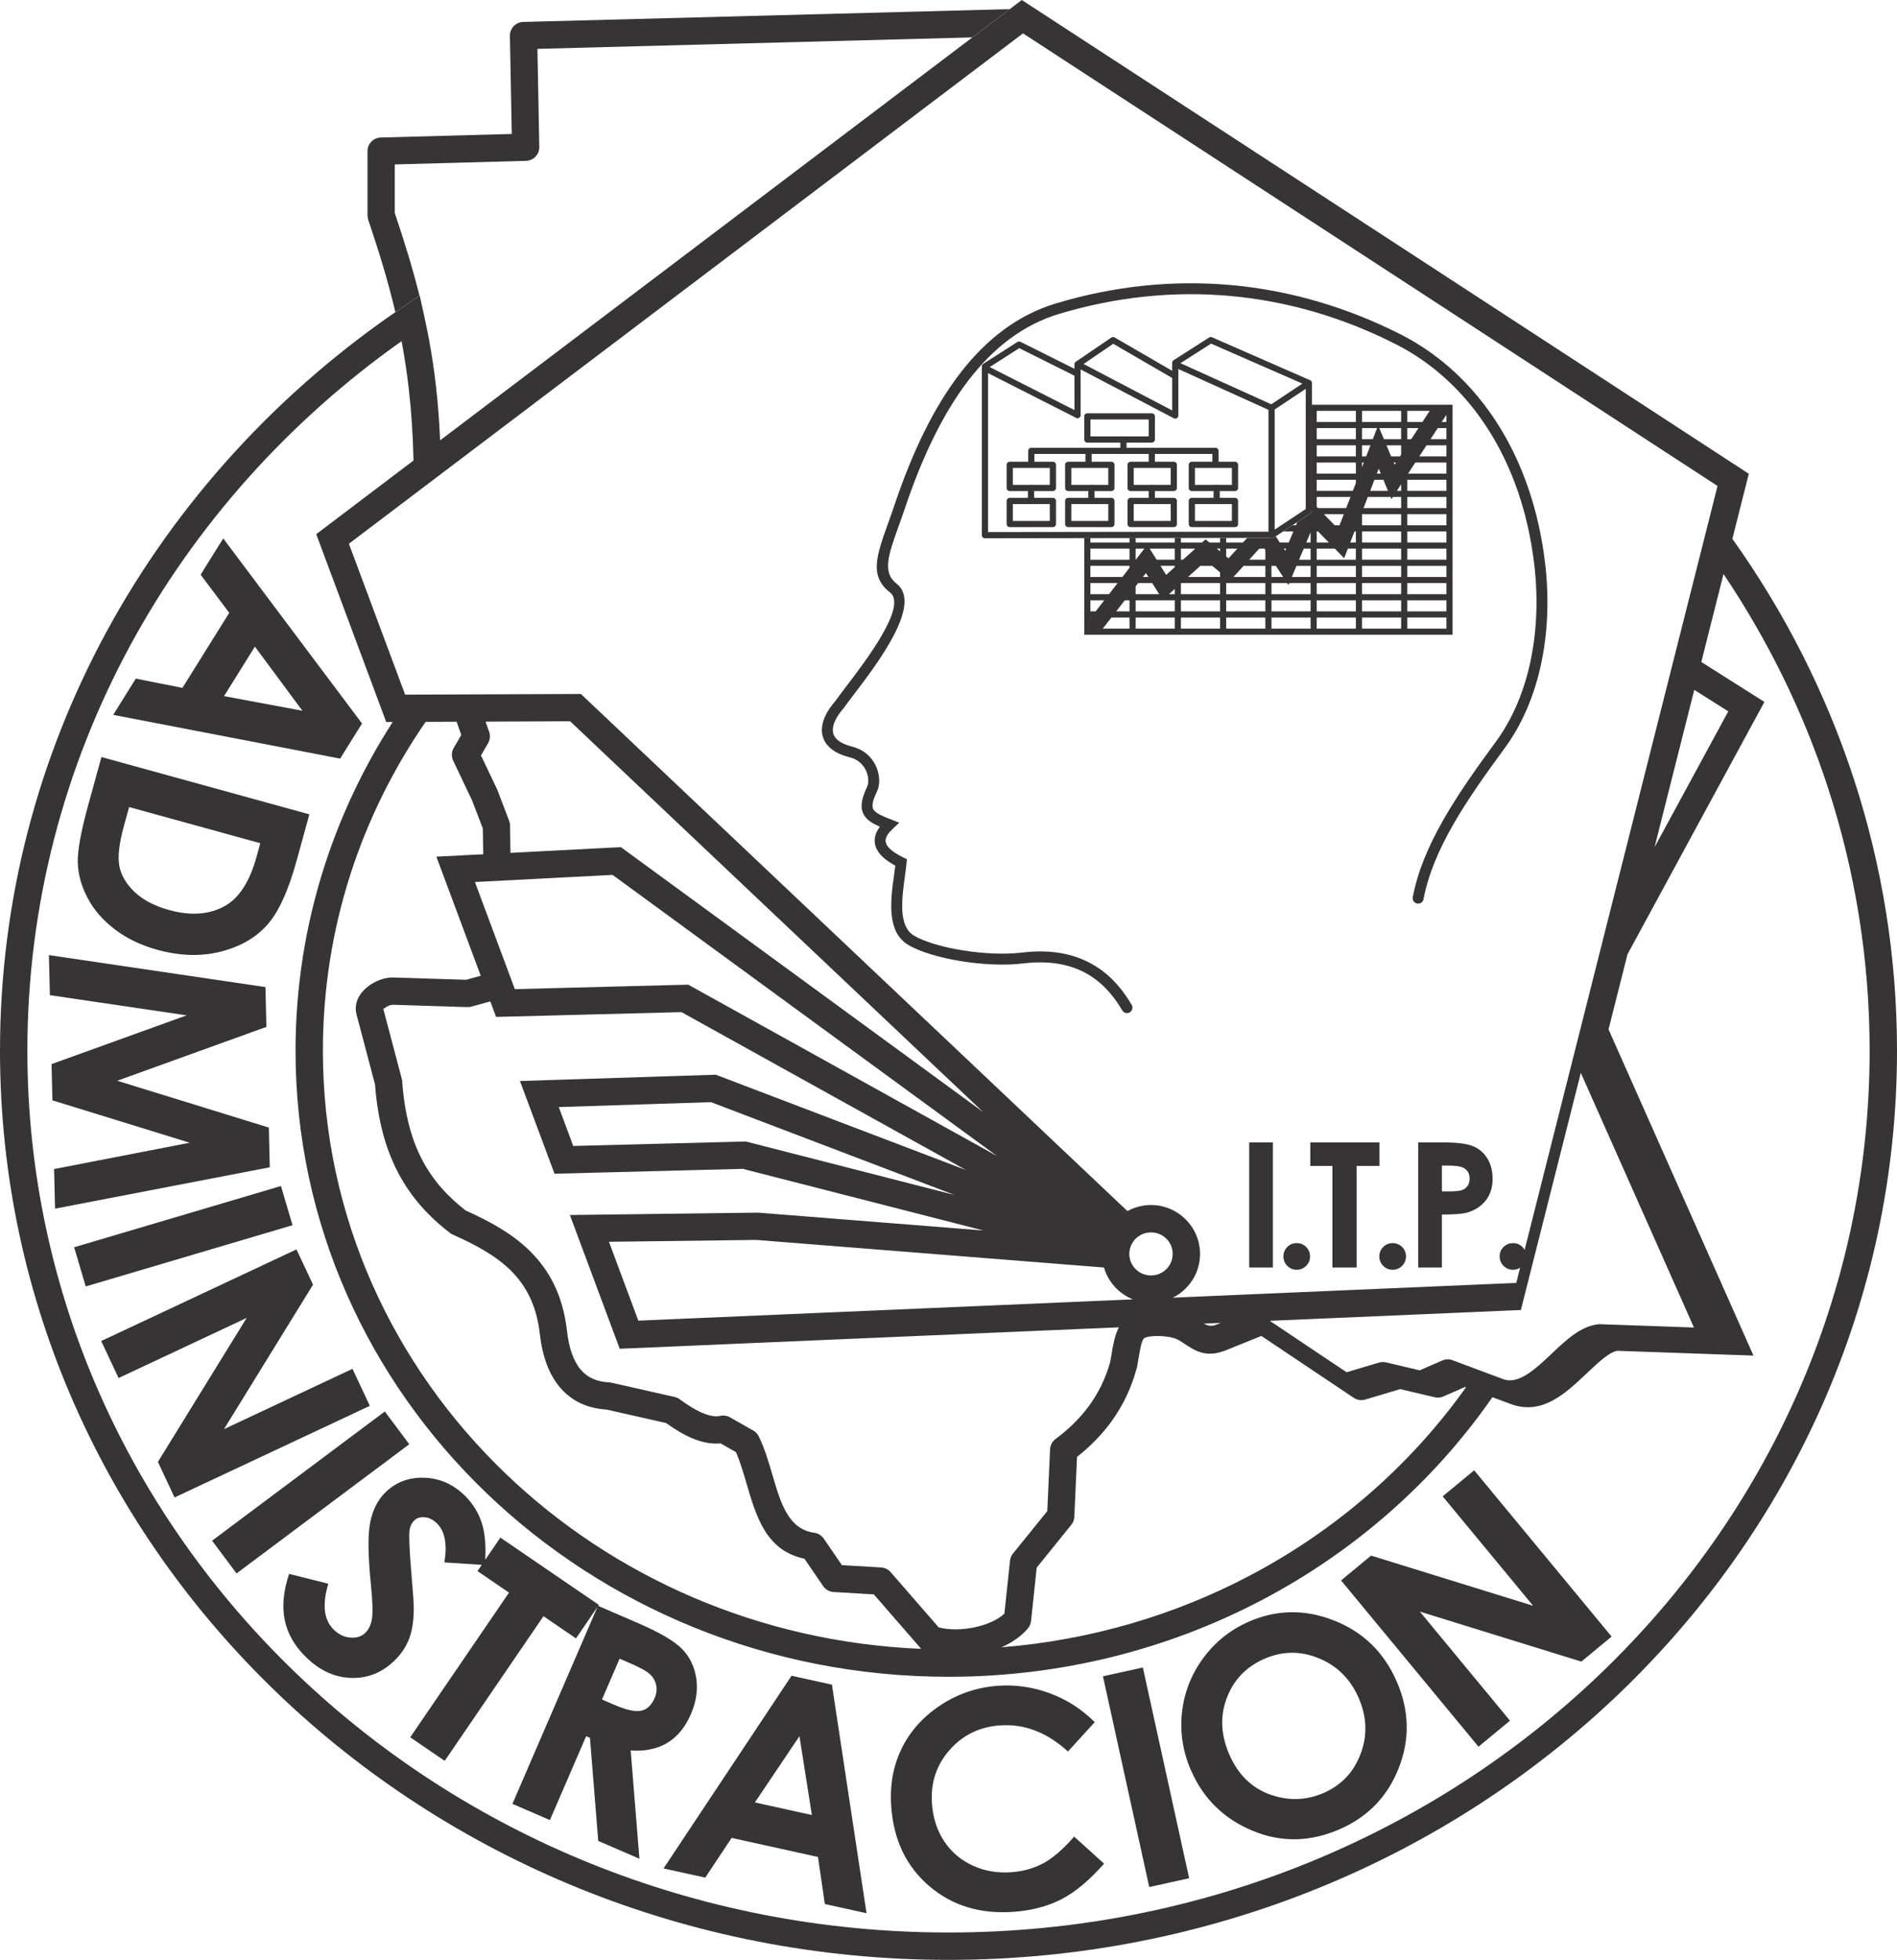
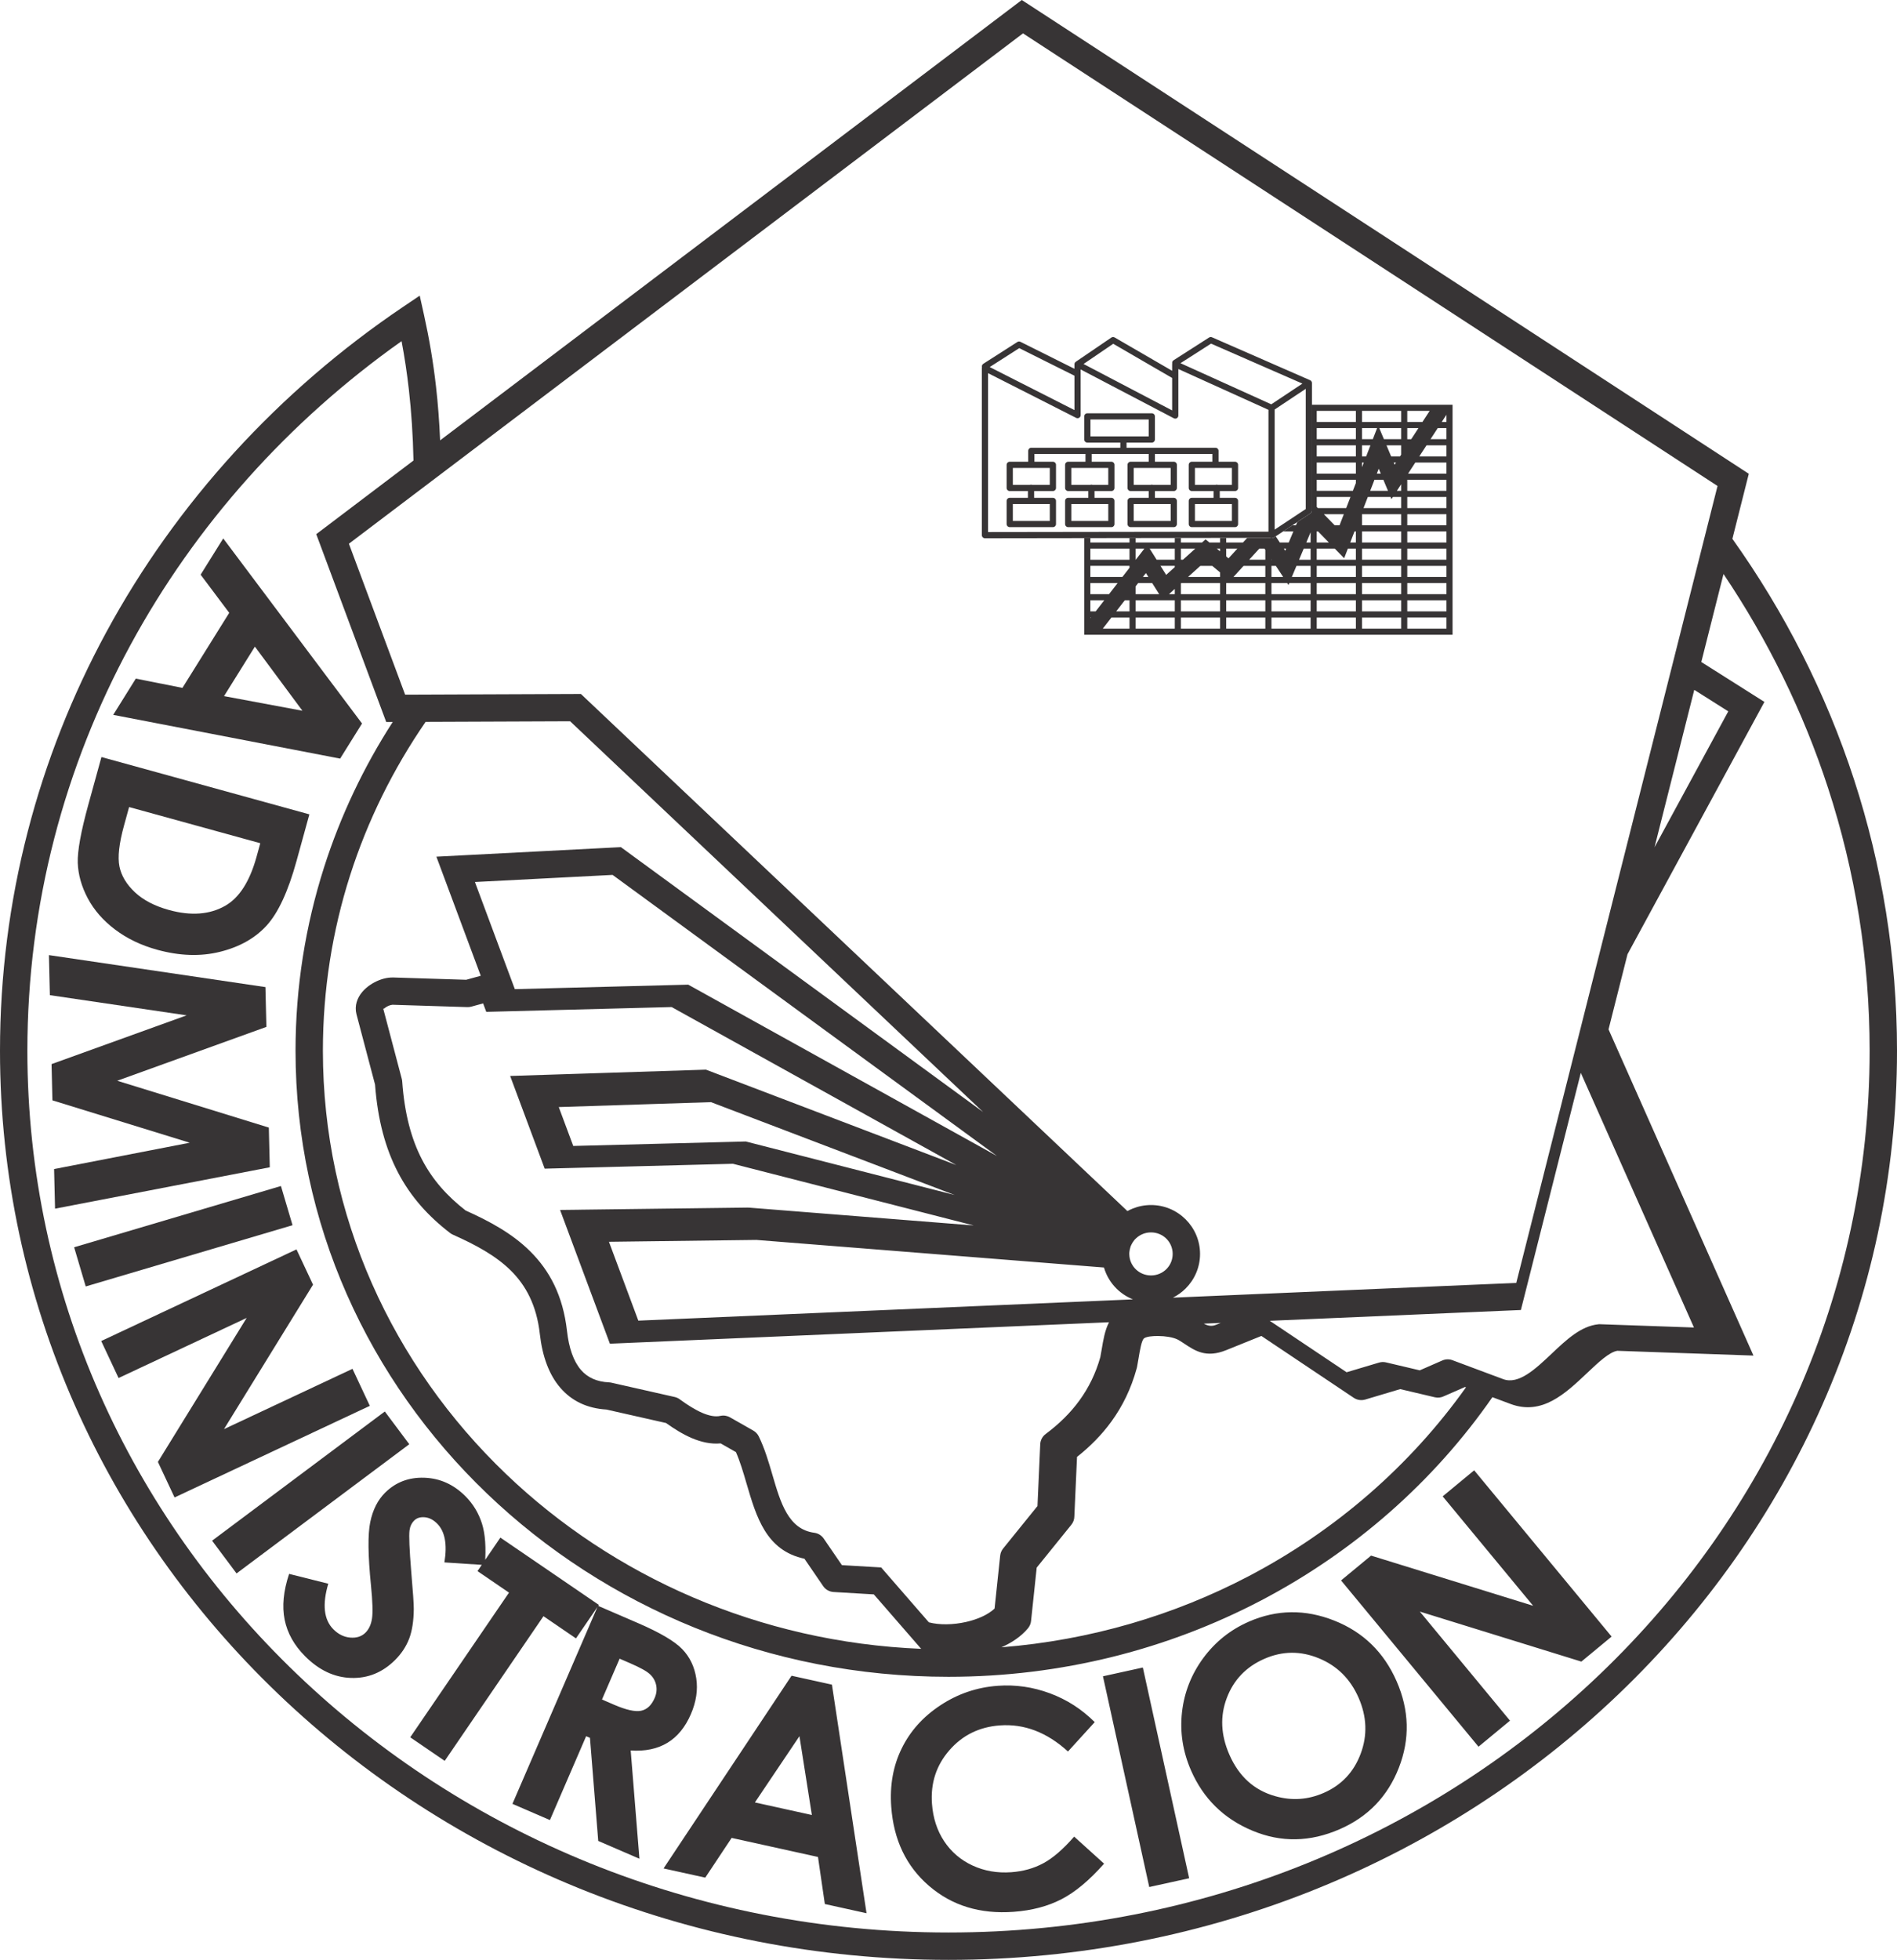
<svg xmlns="http://www.w3.org/2000/svg" xml:space="preserve" width="163.249mm" height="168.593mm" version="1.1" style="shape-rendering:geometricPrecision; text-rendering:geometricPrecision; image-rendering:optimizeQuality; fill-rule:evenodd; clip-rule:evenodd" viewBox="0 0 16018.44 16542.82">
  <defs>
    <style type="text/css">  .fil0 {fill:none} .fil1 {fill:#373435;fill-rule:nonzero}  </style>
  </defs>
  <g id="Capa_x0020_1">
    <g id="Administracion.cdr">
-       <ellipse class="fil0" cx="9719.25" cy="10584.02" rx="298.44" ry="297.2" />
-       <path class="fil1" d="M4110.6 6090.86l-10.51 0.5 30.29 85.71c12.09,34.24 7.01,70.38 -10.69,99.05l-58.3 100.28 135.76 285.1 4.87 11.87 97.72 256.6c6.07,15.96 8.35,32.42 7.34,48.39l3.19 220.25 -113.17 114.59 -116.88 -102.68 -3.13 -216.54 -90.17 -236.77 -160.16 -336.3c-15.54,-33.22 -15.25,-73.29 4.5,-107.42l63.86 -109.85 -39.48 -111.77 114.82 -101.79 140.13 100.78z" />
-       <path class="fil1" d="M8210.82 315.66l-3672.74 96.78 15.72 828.41c1,63.26 -49.26,115.4 -112.38,116.86l-1107.93 30.08 0.03 410.21c81.57,241.99 151.65,469.43 208.96,698.6l-138.5 93.39c-21.92,14.79 -43.72,29.72 -65.48,44.69 -60.37,-256.46 -137.42,-508.56 -229.28,-780.06 -3.75,-11.66 -5.87,-24.08 -5.87,-37l-0.03 -539.18c-1.46,-63.54 48.85,-116.3 112.39,-117.78l1105.78 -29.98 -15.75 -827.63c-1.47,-63.55 48.84,-116.31 112.39,-117.79l4108.1 -108.27 -315.41 238.64z" />
-       <path class="fil1" d="M9556.1 8481.93c12.94,21.93 5.68,50.26 -16.25,63.2 -21.93,12.94 -50.26,5.68 -63.2,-16.25 -57.07,-96.53 -140.94,-211.61 -272.25,-294.07 -131.22,-82.41 -311.71,-133.35 -563.86,-102.77 -156.36,18.95 -347.72,9.25 -523.83,-18.92 -183.56,-29.38 -352.17,-79.47 -449.62,-138.75 -183.61,-111.78 -146.35,-381.02 -117.63,-588.79 3.88,-28.06 7.59,-54.95 10.48,-79.11 -125.77,-67.29 -170.79,-137.7 -173.91,-203.44 -2.25,-47.43 17.14,-89.17 43.97,-124.78 -61.05,-26.62 -105.62,-53.61 -131.67,-94.88 -35.95,-56.99 -30.87,-128.74 23.79,-242.51 2.2,-4.58 4.14,-10.12 5.66,-16.3 7.86,-31.62 4.5,-73.84 -12.81,-114.53 -17.43,-40.91 -49.08,-79.51 -97.6,-102.8 -12.81,-6.15 -27.31,-11.39 -43.45,-15.43 -70.98,-17.76 -124.86,-44.36 -162.83,-77.66 -32.31,-28.32 -53.3,-61.24 -63.65,-97.6 -10.21,-35.87 -9.93,-74.34 0.08,-114.3 14.6,-58.37 50.52,-120.55 104.74,-182.84 20.28,-29.14 49.71,-67.84 84.88,-113.99 181.85,-238.81 526.03,-690.84 377.46,-805.72 -175.9,-136.03 -113.72,-309.3 -13.55,-588.39 16.88,-47.04 34.98,-97.46 54.21,-154.57 149.15,-442.78 329.79,-817.57 551.71,-1105.62 224.49,-291.43 491.13,-494.46 809.87,-590.12 495.95,-148.86 993.44,-198.38 1479.22,-154.68 494.43,44.49 976.31,185.57 1431.8,416.68 327.99,166.42 611.32,425.94 824.33,764.41 202.86,322.32 341.98,716.19 395.19,1169.4 34.46,293.37 22.93,586.14 -36.05,856.27 -57.02,261.21 -158.51,501.71 -305.71,701.9 -164.85,224.11 -316.83,438.54 -437.28,649.58 -119.3,208.99 -208.05,415.27 -248.17,625.49 -4.77,25.02 -28.98,41.43 -54,36.66 -25.03,-4.77 -41.43,-28.99 -36.66,-54.01 42.18,-220.97 134.6,-436.33 258.65,-653.64 122.89,-215.29 276.6,-432.22 443.09,-658.59 139.2,-189.3 235.41,-417.87 289.79,-666.9 56.85,-260.36 67.91,-542.9 34.64,-826.29 -51.57,-439.12 -185.86,-819.95 -381.47,-1130.78 -203.94,-324.05 -474.72,-572.3 -787.85,-731.17 -445.4,-226.01 -916.02,-363.91 -1398.26,-407.3 -473.93,-42.63 -959.85,5.84 -1444.9,151.42 -299.13,89.77 -550.53,281.82 -763.27,558 -215.31,279.48 -391.29,645.21 -537.24,1078.53 -18.11,53.74 -37.16,106.86 -54.95,156.41 -86.21,240.2 -139.72,389.33 -16.8,484.36 221.05,170.95 -159.45,670.65 -360.47,934.65 -35.93,47.19 -65.88,86.51 -83.86,112.51l-3.25 4.17c-45.44,51.83 -75.07,101.74 -86.26,146.56 -6.05,24.24 -6.5,46.72 -0.81,66.66 5.53,19.47 17.24,37.52 35.51,53.53 27.01,23.69 68.1,43.32 124.52,57.44 21.59,5.4 41.9,12.86 60.79,21.93 71.2,34.2 117.41,90.35 142.73,149.76 25.41,59.69 29.82,123.67 17.52,172.83 -3.01,11.87 -7.07,23.26 -12.16,33.83 -38.91,80.96 -46.29,126.06 -28.87,153.68 19.17,30.39 72.5,53.37 149.01,83.22l68 26.54 -53.19 50.02c-31.75,29.85 -63.78,67.58 -62.02,104.63 1.86,39.07 40.04,85.79 151.04,139.56l28.74 13.94 -2.93 31.73c-3.36,36.13 -8.6,74.02 -14.15,114.29 -25.1,181.64 -57.7,417.1 74.29,497.44 87.39,53.14 243.61,98.87 416.08,126.48 167.99,26.89 350.15,36.16 498.51,18.19 276.16,-33.49 476.5,23.97 623.83,116.49 147.28,92.53 239.97,219.2 302.59,325.11z" />
-       <path class="fil1" d="M5390.08 11147.24l4176.74 -179.52c-51.28,-20.39 -97.58,-50.68 -136.49,-88.55 -50.34,-49.05 -88.2,-110.95 -108.33,-180.41l-2934.99 -232.79 -1245 15.64 248.07 665.62zm6988.82 562.77l-7.66 -2.87 -177.63 77.63c-23.24,11.67 -50.5,15.57 -77.82,9.23l-292.19 -68.86 -295.67 88.17c-31.81,9.21 -67.37,4.97 -97.03,-14.89l-779.81 -521.99 -296.96 119.86c-168.74,68.13 -261.13,6.81 -354.89,-55.48 -20.91,-13.85 -42.01,-27.9 -58.82,-35.8 -36.66,-17.16 -99.45,-27.85 -162.15,-28.19 -50.39,-0.28 -95.4,5.29 -116.39,18.65 -21.77,13.86 -35.74,97.16 -48.72,174.96 -4.58,27.46 -9.18,54.82 -12.68,72.35l-0.42 -0.08 -1.83 7.76c-46.89,171.6 -119.83,319.36 -213.32,448.05 -82.12,113.09 -180.22,211.61 -290.51,298.89l-22.43 501.77c-0.26,24.94 -8.57,49.99 -25.42,70.93l-292.53 361.68 -47.68 450.59c-2.41,21.98 -10.98,43.58 -26.18,61.84 -56.38,67.61 -135.21,121.14 -224.39,160.2 752.33,-60.12 1459.5,-270.77 2088.41,-600.37 735.44,-385.48 1364.65,-933.75 1834.75,-1594.04zm-4557.16 2209.02c-11.96,-0.4 -23.91,-0.85 -35.86,-1.31 11.94,0.46 23.9,0.91 35.86,1.31zm-43.04 -1.61c-1.69,-1.73 -3.34,-3.52 -4.95,-5.38l-395.09 -454.29 -339.57 -19.99c-34.39,-2.05 -67.55,-19.42 -88.46,-50.1l-157.93 -230.82c-323.34,-69.07 -405.73,-350.45 -489.9,-638.08 -26.33,-90.03 -52.93,-180.88 -88.57,-261.87l-129.2 -73.58c-82.26,7.71 -164.17,-10.97 -243.35,-44.63 -75.57,-32.12 -149.2,-78.6 -217.68,-127.34l-502.92 -113.62c-166.17,-10.08 -294.84,-73.96 -389.46,-183.44 -95.71,-110.74 -151.99,-265.39 -173.35,-455.29 -27.07,-240.74 -117.29,-407.69 -243.45,-533.13 -130.02,-129.23 -302.1,-219.84 -484.89,-301.7 -9.93,-3.83 -19.5,-9.13 -28.38,-15.91 -185.46,-142.24 -333.48,-305.93 -441.29,-512.52 -105.52,-202.21 -171.01,-442.78 -193.41,-741.31l-156.88 -593.82c-4.56,-17.24 -6.42,-34.75 -6,-52.22l0.02 -1.52c2.07,-66.09 37.97,-124.52 89.14,-168.58 41.64,-35.88 95.81,-64.1 147.4,-77.72 26.95,-7.13 54.65,-10.64 81.3,-9.83l614.65 19.34 123.02 -33.82 -374.64 -1005.32 1557.8 -80.47 3058.89 2235.94 -3487.28 -3298.33 -1220.35 4.82c-273.84,397.74 -490.43,834.02 -638.49,1298.07 -148.83,466.41 -228.91,962.65 -228.91,1477.83 0,1394.81 590.62,2657.72 1545.44,3572 905.29,866.83 2138.43,1420.46 3506.71,1476.63zm-3638.51 -5464.71l-0.01 0.02 -159.91 44c-11.32,3.09 -22.72,4.35 -33.85,4l-631.79 -19.84c-3.31,-0.08 -8.67,0.84 -15.38,2.6 -19.56,5.16 -39.92,15.69 -55.32,28.98 -3.67,3.15 -6.48,1.16 -8.12,0.34l156.82 593.68c1.87,7.08 3.02,14.18 3.52,21.23 19.49,271.28 76.38,485.62 168.14,661.47 88.86,170.27 212.17,307.47 367.34,428.19 201.46,90.62 392.6,192.96 545.66,345.07 161.46,160.52 276.52,371.23 310.27,671.28 16.16,143.83 54.65,256.17 118.28,329.76 54.76,63.37 132.69,99.89 236.19,104.67 7.53,0.3 14.84,1.35 21.88,3.03l533.21 120.46c18.13,4.07 34.27,12.25 47.75,23.27 59.74,43.2 123.73,84.68 187.06,111.62 53.85,22.87 105.91,34.5 150.75,24.58 28.94,-6.4 57.73,-1.27 81.63,12.28l196.21 111.6c21.04,11.95 36.89,29.54 46.72,49.77 50.1,102.17 83.59,216.6 116.74,329.9 67.18,229.62 132.88,453.99 351.41,482.9 33.86,4.4 62.37,23.13 80.22,49.28l153.5 224.06 331.38 19.5c33.78,1.97 63.32,18.32 82.99,42.73l402.76 463.15c88.58,23.5 204.75,21.78 315.41,-3.33 95.04,-21.59 182.69,-59.67 239.48,-112.64l47.25 -446.27c2.35,-23.01 11.31,-43.7 24.82,-60.47l290.15 -358.78 23.28 -521.02c1.55,-36.08 19.58,-67.59 46.48,-87.57 109.56,-81.49 206.15,-174.56 284.97,-283.09 76.91,-105.86 137.05,-226.49 175.98,-365.41 5.1,-26.28 8.3,-45.46 11.6,-65.14 13.19,-79.02 26.99,-161.51 62,-229.17l-4214.82 181.16 -420.74 -1128.99c53.84,-0.69 106.39,-1.28 158.02,-1.81l-1.52 0.01c3.32,-0.25 6.63,-0.34 9.92,-0.3l1414.73 -17.76 10.35 0.34 0.02 -0.34 1901.24 150.8 -2032.8 -520.58 -1589.85 41.16 -291.61 -782.51 1653.42 -53.24 2114.26 805.22 -2403.88 -1333.56 -1565.43 40.53 -48.76 -130.82zm6024.91 2719.84c30.85,16.75 63.56,25.86 103.28,9.82l39.52 -15.95zm557.11 -23.94l0.02 0 648.75 434.25 273.41 -81.52c19.94,-5.95 40.22,-6.23 59.11,-1.81l284.97 67.14 190.39 -83.22c30.11,-13.14 62.79,-12.37 90.85,-0.53l100.05 37.37 323.08 120.61c130.6,48.74 273.67,-86.47 408.03,-213.48 126.93,-119.98 248.17,-234.57 396.14,-249.56l7.08 -0.72 799.74 28.04 -955.31 -2149.45c-168.66,667.25 -337.37,1334.5 -506.12,2001.74l-86.34 3.69 -2033.85 87.43zm-557.1 23.94l-142.82 6.13zm4463.29 -6624.39c440.78,618.75 789.72,1302.53 1027.69,2033.21 235.44,722.87 362.36,1491.19 362.36,2287.41 0,2119.8 -897.17,4038.8 -2347.67,5427.68 -1449.44,1387.88 -3451.19,2246.35 -5661.56,2246.35 -2210.36,0 -4212.11,-858.44 -5661.56,-2246.35 -1450.49,-1388.88 -2347.66,-3307.89 -2347.66,-5427.68 0,-1273.92 324.05,-2475.31 897.51,-3532.82 594.82,-1096.84 1458.16,-2038.82 2506.47,-2745.97l140.27 -94.59 36.66 165.47c43.21,195.03 77.09,392.76 100.83,602.2 16.22,143.25 27.85,293.5 34.66,453.86 1637.07,-1239.13 3274.3,-2478.11 4911.62,-3716.94 2046.39,1332.91 4093.12,2665.32 6139,3999.03l-138.61 549.13zm-10904.92 -547.07l0 0.04 -777.34 588.27 474.77 1273.99 1484.21 -5.81 4614.88 4364.82c13.94,-7.67 28.39,-14.56 43.24,-20.62 48.36,-19.65 101.12,-30.51 156.01,-30.51 113.88,0 217.24,46.2 292.25,120.91 75.2,74.86 121.74,178.1 121.74,291.85 0,113.74 -46.54,216.99 -121.74,291.86 -31.29,31.18 -67.53,57.38 -107.42,77.32l2899.42 -124.59 535.86 -2120.92 -0.01 -0.02 5.8 -22.95 2.9 -11.46 2.89 -11.47 2.89 -11.47 2.9 -11.48 2.89 -11.47 2.9 -11.46 2.89 -11.47 2.9 -11.47 2.9 -11.48 147.8 -585.01 2.88 -11.47 2.88 -11.48 0.05 -0.07 576.17 -2280.51 -0.01 -0.01 350.97 -1389.09 51.02 -201.92 -5864.73 -3820.35 -4914.81 3719.51zm10247.48 3150.53l622.72 -1147.23 -287.11 -181.52c-111.84,442.93 -223.72,885.84 -335.61,1328.75zm-10654.9 -1057.63l-54.82 0.22 -590.86 -1585.48 821.1 -621.55c-4.54,-213.76 -17.78,-411.11 -39.01,-598.84 -16.12,-142.09 -36.72,-277.3 -61.58,-408.71 -953.38,674.26 -1740.21,1552.18 -2290.24,2566.44 -555.56,1024.55 -869.54,2188.5 -869.54,3422.72 0,2054.62 869.93,3914.91 2276.33,5261.61 1407.47,1347.71 3352.64,2181.31 5501.78,2181.31 2149.14,0 4094.28,-833.6 5501.76,-2181.31 1406.43,-1346.7 2276.36,-3206.99 2276.36,-5261.61 0,-772.29 -122.82,-1516.65 -350.62,-2216.08 -209.89,-644.41 -508.98,-1251.37 -883.28,-1807.56l-187.5 742.61 532.93 336.94 -1156.03 2129.8 -160.27 634.21 1223.73 2753.4 -1149.61 -40.32c-68.48,11.11 -159.67,97.29 -255.04,187.43 -184.63,174.51 -381.18,360.29 -646.33,261.32l-153.35 -57.25c-494.5,711.96 -1164.73,1302.53 -1951.27,1714.78 -784.92,411.37 -1685.1,645.29 -2641.48,645.29 -1521.25,0 -2899.18,-591.01 -3897.02,-1546.49 -998.89,-956.46 -1616.76,-2278.13 -1616.76,-3738.07 0,-537.32 84.19,-1056.95 240.65,-1547.32 139.19,-436.22 335.33,-848.09 579.96,-1227.48zm6274.8 4360.24l-8.08 7.9 -6.02 7.31c-4,4.87 -8.41,11.11 -12.99,18.47l-0.45 0c-3.19,5.08 -6.81,12.01 -10.76,20.63l-4.64 10.09 -2.07 5.95c-1.57,4.53 -3.35,11.19 -5.24,19.86l-0.44 0.45c-1.36,6.15 -2.44,12.96 -3.17,20.33l-1.24 12.16 0.26 11.19c1.08,48.92 22,93.26 55.01,125.43 32.83,31.95 78.09,51.68 128.24,51.68 50.92,0 96.82,-20.34 129.79,-53.2 32.77,-32.64 53.08,-78.08 53.08,-128.44 0,-50.36 -20.31,-95.8 -53.08,-128.45 -32.97,-32.85 -78.87,-53.19 -129.79,-53.19 -24.82,0 -48.21,4.75 -69.33,13.32 -22.32,9.07 -42.39,22.3 -59.06,38.54zm-1171.99 -696.51l-3246.21 -2372.88 -1162.36 60.03 336.97 904.25 1464.11 -37.9 2607.49 1446.5zm-357.8 328.83l-2057.32 -783.53 -1285.54 41.4 122.32 328.25 1457.07 -37.7 1763.47 451.58z" />
+       <path class="fil1" d="M5390.08 11147.24l4176.74 -179.52c-51.28,-20.39 -97.58,-50.68 -136.49,-88.55 -50.34,-49.05 -88.2,-110.95 -108.33,-180.41l-2934.99 -232.79 -1245 15.64 248.07 665.62zm6988.82 562.77l-7.66 -2.87 -177.63 77.63c-23.24,11.67 -50.5,15.57 -77.82,9.23l-292.19 -68.86 -295.67 88.17c-31.81,9.21 -67.37,4.97 -97.03,-14.89l-779.81 -521.99 -296.96 119.86c-168.74,68.13 -261.13,6.81 -354.89,-55.48 -20.91,-13.85 -42.01,-27.9 -58.82,-35.8 -36.66,-17.16 -99.45,-27.85 -162.15,-28.19 -50.39,-0.28 -95.4,5.29 -116.39,18.65 -21.77,13.86 -35.74,97.16 -48.72,174.96 -4.58,27.46 -9.18,54.82 -12.68,72.35l-0.42 -0.08 -1.83 7.76c-46.89,171.6 -119.83,319.36 -213.32,448.05 -82.12,113.09 -180.22,211.61 -290.51,298.89l-22.43 501.77c-0.26,24.94 -8.57,49.99 -25.42,70.93l-292.53 361.68 -47.68 450.59c-2.41,21.98 -10.98,43.58 -26.18,61.84 -56.38,67.61 -135.21,121.14 -224.39,160.2 752.33,-60.12 1459.5,-270.77 2088.41,-600.37 735.44,-385.48 1364.65,-933.75 1834.75,-1594.04zm-4557.16 2209.02c-11.96,-0.4 -23.91,-0.85 -35.86,-1.31 11.94,0.46 23.9,0.91 35.86,1.31zm-43.04 -1.61c-1.69,-1.73 -3.34,-3.52 -4.95,-5.38l-395.09 -454.29 -339.57 -19.99c-34.39,-2.05 -67.55,-19.42 -88.46,-50.1l-157.93 -230.82c-323.34,-69.07 -405.73,-350.45 -489.9,-638.08 -26.33,-90.03 -52.93,-180.88 -88.57,-261.87l-129.2 -73.58c-82.26,7.71 -164.17,-10.97 -243.35,-44.63 -75.57,-32.12 -149.2,-78.6 -217.68,-127.34l-502.92 -113.62c-166.17,-10.08 -294.84,-73.96 -389.46,-183.44 -95.71,-110.74 -151.99,-265.39 -173.35,-455.29 -27.07,-240.74 -117.29,-407.69 -243.45,-533.13 -130.02,-129.23 -302.1,-219.84 -484.89,-301.7 -9.93,-3.83 -19.5,-9.13 -28.38,-15.91 -185.46,-142.24 -333.48,-305.93 -441.29,-512.52 -105.52,-202.21 -171.01,-442.78 -193.41,-741.31l-156.88 -593.82c-4.56,-17.24 -6.42,-34.75 -6,-52.22l0.02 -1.52c2.07,-66.09 37.97,-124.52 89.14,-168.58 41.64,-35.88 95.81,-64.1 147.4,-77.72 26.95,-7.13 54.65,-10.64 81.3,-9.83l614.65 19.34 123.02 -33.82 -374.64 -1005.32 1557.8 -80.47 3058.89 2235.94 -3487.28 -3298.33 -1220.35 4.82c-273.84,397.74 -490.43,834.02 -638.49,1298.07 -148.83,466.41 -228.91,962.65 -228.91,1477.83 0,1394.81 590.62,2657.72 1545.44,3572 905.29,866.83 2138.43,1420.46 3506.71,1476.63zm-3638.51 -5464.71l-0.01 0.02 -159.91 44c-11.32,3.09 -22.72,4.35 -33.85,4l-631.79 -19.84c-3.31,-0.08 -8.67,0.84 -15.38,2.6 -19.56,5.16 -39.92,15.69 -55.32,28.98 -3.67,3.15 -6.48,1.16 -8.12,0.34l156.82 593.68c1.87,7.08 3.02,14.18 3.52,21.23 19.49,271.28 76.38,485.62 168.14,661.47 88.86,170.27 212.17,307.47 367.34,428.19 201.46,90.62 392.6,192.96 545.66,345.07 161.46,160.52 276.52,371.23 310.27,671.28 16.16,143.83 54.65,256.17 118.28,329.76 54.76,63.37 132.69,99.89 236.19,104.67 7.53,0.3 14.84,1.35 21.88,3.03l533.21 120.46c18.13,4.07 34.27,12.25 47.75,23.27 59.74,43.2 123.73,84.68 187.06,111.62 53.85,22.87 105.91,34.5 150.75,24.58 28.94,-6.4 57.73,-1.27 81.63,12.28l196.21 111.6c21.04,11.95 36.89,29.54 46.72,49.77 50.1,102.17 83.59,216.6 116.74,329.9 67.18,229.62 132.88,453.99 351.41,482.9 33.86,4.4 62.37,23.13 80.22,49.28l153.5 224.06 331.38 19.5l402.76 463.15c88.58,23.5 204.75,21.78 315.41,-3.33 95.04,-21.59 182.69,-59.67 239.48,-112.64l47.25 -446.27c2.35,-23.01 11.31,-43.7 24.82,-60.47l290.15 -358.78 23.28 -521.02c1.55,-36.08 19.58,-67.59 46.48,-87.57 109.56,-81.49 206.15,-174.56 284.97,-283.09 76.91,-105.86 137.05,-226.49 175.98,-365.41 5.1,-26.28 8.3,-45.46 11.6,-65.14 13.19,-79.02 26.99,-161.51 62,-229.17l-4214.82 181.16 -420.74 -1128.99c53.84,-0.69 106.39,-1.28 158.02,-1.81l-1.52 0.01c3.32,-0.25 6.63,-0.34 9.92,-0.3l1414.73 -17.76 10.35 0.34 0.02 -0.34 1901.24 150.8 -2032.8 -520.58 -1589.85 41.16 -291.61 -782.51 1653.42 -53.24 2114.26 805.22 -2403.88 -1333.56 -1565.43 40.53 -48.76 -130.82zm6024.91 2719.84c30.85,16.75 63.56,25.86 103.28,9.82l39.52 -15.95zm557.11 -23.94l0.02 0 648.75 434.25 273.41 -81.52c19.94,-5.95 40.22,-6.23 59.11,-1.81l284.97 67.14 190.39 -83.22c30.11,-13.14 62.79,-12.37 90.85,-0.53l100.05 37.37 323.08 120.61c130.6,48.74 273.67,-86.47 408.03,-213.48 126.93,-119.98 248.17,-234.57 396.14,-249.56l7.08 -0.72 799.74 28.04 -955.31 -2149.45c-168.66,667.25 -337.37,1334.5 -506.12,2001.74l-86.34 3.69 -2033.85 87.43zm-557.1 23.94l-142.82 6.13zm4463.29 -6624.39c440.78,618.75 789.72,1302.53 1027.69,2033.21 235.44,722.87 362.36,1491.19 362.36,2287.41 0,2119.8 -897.17,4038.8 -2347.67,5427.68 -1449.44,1387.88 -3451.19,2246.35 -5661.56,2246.35 -2210.36,0 -4212.11,-858.44 -5661.56,-2246.35 -1450.49,-1388.88 -2347.66,-3307.89 -2347.66,-5427.68 0,-1273.92 324.05,-2475.31 897.51,-3532.82 594.82,-1096.84 1458.16,-2038.82 2506.47,-2745.97l140.27 -94.59 36.66 165.47c43.21,195.03 77.09,392.76 100.83,602.2 16.22,143.25 27.85,293.5 34.66,453.86 1637.07,-1239.13 3274.3,-2478.11 4911.62,-3716.94 2046.39,1332.91 4093.12,2665.32 6139,3999.03l-138.61 549.13zm-10904.92 -547.07l0 0.04 -777.34 588.27 474.77 1273.99 1484.21 -5.81 4614.88 4364.82c13.94,-7.67 28.39,-14.56 43.24,-20.62 48.36,-19.65 101.12,-30.51 156.01,-30.51 113.88,0 217.24,46.2 292.25,120.91 75.2,74.86 121.74,178.1 121.74,291.85 0,113.74 -46.54,216.99 -121.74,291.86 -31.29,31.18 -67.53,57.38 -107.42,77.32l2899.42 -124.59 535.86 -2120.92 -0.01 -0.02 5.8 -22.95 2.9 -11.46 2.89 -11.47 2.89 -11.47 2.9 -11.48 2.89 -11.47 2.9 -11.46 2.89 -11.47 2.9 -11.47 2.9 -11.48 147.8 -585.01 2.88 -11.47 2.88 -11.48 0.05 -0.07 576.17 -2280.51 -0.01 -0.01 350.97 -1389.09 51.02 -201.92 -5864.73 -3820.35 -4914.81 3719.51zm10247.48 3150.53l622.72 -1147.23 -287.11 -181.52c-111.84,442.93 -223.72,885.84 -335.61,1328.75zm-10654.9 -1057.63l-54.82 0.22 -590.86 -1585.48 821.1 -621.55c-4.54,-213.76 -17.78,-411.11 -39.01,-598.84 -16.12,-142.09 -36.72,-277.3 -61.58,-408.71 -953.38,674.26 -1740.21,1552.18 -2290.24,2566.44 -555.56,1024.55 -869.54,2188.5 -869.54,3422.72 0,2054.62 869.93,3914.91 2276.33,5261.61 1407.47,1347.71 3352.64,2181.31 5501.78,2181.31 2149.14,0 4094.28,-833.6 5501.76,-2181.31 1406.43,-1346.7 2276.36,-3206.99 2276.36,-5261.61 0,-772.29 -122.82,-1516.65 -350.62,-2216.08 -209.89,-644.41 -508.98,-1251.37 -883.28,-1807.56l-187.5 742.61 532.93 336.94 -1156.03 2129.8 -160.27 634.21 1223.73 2753.4 -1149.61 -40.32c-68.48,11.11 -159.67,97.29 -255.04,187.43 -184.63,174.51 -381.18,360.29 -646.33,261.32l-153.35 -57.25c-494.5,711.96 -1164.73,1302.53 -1951.27,1714.78 -784.92,411.37 -1685.1,645.29 -2641.48,645.29 -1521.25,0 -2899.18,-591.01 -3897.02,-1546.49 -998.89,-956.46 -1616.76,-2278.13 -1616.76,-3738.07 0,-537.32 84.19,-1056.95 240.65,-1547.32 139.19,-436.22 335.33,-848.09 579.96,-1227.48zm6274.8 4360.24l-8.08 7.9 -6.02 7.31c-4,4.87 -8.41,11.11 -12.99,18.47l-0.45 0c-3.19,5.08 -6.81,12.01 -10.76,20.63l-4.64 10.09 -2.07 5.95c-1.57,4.53 -3.35,11.19 -5.24,19.86l-0.44 0.45c-1.36,6.15 -2.44,12.96 -3.17,20.33l-1.24 12.16 0.26 11.19c1.08,48.92 22,93.26 55.01,125.43 32.83,31.95 78.09,51.68 128.24,51.68 50.92,0 96.82,-20.34 129.79,-53.2 32.77,-32.64 53.08,-78.08 53.08,-128.44 0,-50.36 -20.31,-95.8 -53.08,-128.45 -32.97,-32.85 -78.87,-53.19 -129.79,-53.19 -24.82,0 -48.21,4.75 -69.33,13.32 -22.32,9.07 -42.39,22.3 -59.06,38.54zm-1171.99 -696.51l-3246.21 -2372.88 -1162.36 60.03 336.97 904.25 1464.11 -37.9 2607.49 1446.5zm-357.8 328.83l-2057.32 -783.53 -1285.54 41.4 122.32 328.25 1457.07 -37.7 1763.47 451.58z" />
      <path class="fil1" d="M8291.9 3099.97c-3.06,-10.79 1.13,-22.77 11.04,-29.14l287.86 -184.26c8.02,-5.14 17.79,-5.35 25.76,-1.39l456.23 227.61 -0.03 -36.06c-0.5,-8.86 3.48,-17.76 11.34,-23.11l300.08 -204.28c8.91,-6.05 20.23,-5.9 28.8,-0.47l484.71 281 0 -55.58 0.68 -5.74c-2.31,-10.4 1.91,-21.65 11.4,-27.72l299.84 -191.94c7.94,-5.09 17.63,-5.35 25.55,-1.5l825.35 360.95c10.29,3.53 17.68,13.31 17.68,24.79l0 1077.51c-0.08,8.46 -4.19,16.77 -11.76,21.79l-306.71 203.03c-2.9,1.86 -6.18,3.23 -9.69,3.88 -3.8,2.15 -8.19,3.39 -12.88,3.39 -4.36,0 -8.44,-1.05 -12.06,-2.93l-2408.02 3.51c-14.46,0 -26.2,-11.75 -26.2,-26.21l0 -1410.02c0.05,-2.35 0.39,-4.74 1.04,-7.09zm314.6 -161.33l-249.24 159.53 715.71 363.28 -0.16 -290.1 -466.31 -232.71zm518.51 212.74c0.36,2.52 0.36,5.06 0,7.62l0.18 345.02c0,14.41 -11.69,26.1 -26.09,26.1 -4.22,0 -8.23,-1 -11.75,-2.78l-744.08 -377.66 0 1341.29 2367.66 -3.36 0 -1028.3 -760.83 -344.46 0 392.63c0,14.46 -11.74,26.2 -26.21,26.2 -5.21,0 -10.06,-1.52 -14.15,-4.17l-784.76 -411.15 0.03 33.02zm275.05 -249.59l-250.47 170.53 748.1 391.98 0 -274.01 -497.63 -288.5zm826.04 -1.36l-258 165.16 766.63 347.09 262.92 -174.81 -771.55 -337.44zm537.24 1569.92l262.45 -173.73 0 -1014.67 -262.45 174.49 0 1013.9zm-1581.62 -981.92l544.19 0c14.46,0 26.2,11.75 26.2,26.21l0 195.08c0,14.46 -11.74,26.21 -26.2,26.21l-213.33 0 0 43.42 750.7 0c14.46,0 26.21,11.74 26.21,26.2l0 91.84 138.9 0c14.46,0 26.2,11.74 26.2,26.2l0 195.09c0,14.46 -11.74,26.2 -26.2,26.2l-128.64 0 0 57.1 128.64 0c14.46,0 26.2,11.75 26.2,26.21l0 195.11c0,14.46 -11.74,26.2 -26.2,26.2l-364.52 0c-14.46,0 -26.2,-11.74 -26.2,-26.2l0 -195.11c0,-14.46 11.74,-26.21 26.2,-26.21l183.47 0 0 -57.1 -183.47 0c-14.46,0 -26.2,-11.74 -26.2,-26.2l0 -195.09c0,-14.46 11.74,-26.2 26.2,-26.2l173.21 0 0 -65.64 -484.92 0 0 65.64 159.42 0c14.46,0 26.21,11.74 26.21,26.2l0 195.09c0,14.46 -11.75,26.2 -26.21,26.2l-159.44 0 0 57.1 159.44 0c14.46,0 26.21,11.75 26.21,26.21l0 195.11c0,14.46 -11.75,26.2 -26.21,26.2l-364.51 0c-14.46,0 -26.21,-11.74 -26.21,-26.2l0 -195.11c0,-14.46 11.75,-26.21 26.21,-26.21l152.66 0 0 -57.1 -152.66 0c-14.46,0 -26.21,-11.74 -26.21,-26.2l0 -195.09c0,-14.46 11.75,-26.2 26.21,-26.2l152.68 0 0 -65.64 -481.51 0 0 65.64 166.29 0c14.46,0 26.2,11.74 26.2,26.2l0 195.09c0,14.46 -11.74,26.2 -26.2,26.2l-142.34 0 0 57.1 142.34 0c14.46,0 26.2,11.75 26.2,26.21l0 195.11c0,14.46 -11.74,26.2 -26.2,26.2l-364.52 0c-14.46,0 -26.2,-11.74 -26.2,-26.2l0 -195.11c0,-14.46 11.74,-26.21 26.2,-26.21l169.77 0 0 -57.1 -169.77 0c-14.46,0 -26.2,-11.74 -26.2,-26.2l0 -195.09c0,-14.46 11.74,-26.2 26.2,-26.2l145.82 0 0 -65.64 -431.06 0 0 65.64 156.03 0c14.46,0 26.21,11.74 26.21,26.2l0 195.09c0,14.46 -11.75,26.2 -26.21,26.2l-158.53 0 0 57.1 158.53 0c14.46,0 26.21,11.75 26.21,26.21l0 195.11c0,14.46 -11.75,26.2 -26.21,26.2l-364.51 0c-14.46,0 -26.21,-11.74 -26.21,-26.2l0 -195.11c0,-14.46 11.75,-26.21 26.21,-26.21l153.57 0 0 -57.1 -153.57 0c-14.46,0 -26.21,-11.74 -26.21,-26.2l0 -195.09c0,-14.46 11.75,-26.2 26.21,-26.2l156.06 0 0 -91.84c0,-14.46 11.74,-26.2 26.2,-26.2l751.61 0 0 -43.42 -278.45 0c-14.46,0 -26.21,-11.75 -26.21,-26.21l0 -195.08c0,-14.46 11.75,-26.21 26.21,-26.21zm517.98 52.41l-491.78 0 0 142.68 491.78 0 0 -142.68zm-835.09 408.96l-312.11 0 0 142.67 144.36 0c2.86,-1.07 5.97,-1.67 9.22,-1.67 3.25,0 6.36,0.6 9.22,1.67l149.3 0 0 -142.67zm493.71 0l-312.1 0 0 142.67 160.55 0c2.86,-1.07 5.97,-1.67 9.22,-1.67 3.25,0 6.36,0.6 9.22,1.67l133.1 0 0 -142.67zm527.06 0l-312.11 0 0 142.67 143.44 0c2.86,-1.07 5.98,-1.67 9.22,-1.67 3.25,0 6.37,0.6 9.22,1.67l150.23 0 0 -142.67zm516.8 0l-312.11 0 0 142.67 174.26 0c2.86,-1.07 5.98,-1.67 9.22,-1.67 3.25,0 6.37,0.6 9.22,1.67l119.41 0 0 -142.67zm-1537.57 304.58l-312.11 0 0 142.7 312.11 0 0 -142.7zm493.71 0l-312.1 0 0 142.7 312.1 0 0 -142.7zm527.06 0l-312.11 0 0 142.7 312.11 0 0 -142.7zm516.8 0l-312.11 0 0 142.7 312.11 0 0 -142.7z" />
      <path class="fil1" d="M9155.43 5357.72l0 -815.66 51.75 -0.08 0 37.24 330.51 0 0 -37.71 51.75 -0.08 0 37.79 330.53 0 0 -38.26 51.75 -0.08 0 38.34 178.37 0 29.76 -26.84 32.42 26.84 89.98 0 0 -38.81 51.73 -0.08 0 38.89 141.68 0 35.77 -39.15 193.67 -0.28c3.62,1.88 7.7,2.93 12.06,2.93 4.69,0 9.09,-1.24 12.88,-3.39 3.51,-0.65 6.79,-2.01 9.69,-3.88l12.69 -8.41 34.38 52.17 75.2 0 39.33 -93.63 -86.26 0 78.19 -51.75 29.84 0 11.51 -27.39 111.83 -74.02c7.58,-5.02 11.69,-13.33 11.76,-21.79l0 -894.27 1187.25 0 0 1941.35 -3110.01 0zm51.75 -139.69l4.41 -5.66 -4.41 0 0 5.66zm44.58 -57.41l72.71 -93.63 -117.29 0 0 93.63 44.58 0zm112.88 -145.35l72.72 -93.63 -230.18 0 0 93.63 157.46 0zm112.88 -145.38l60.17 -77.48 0 -16.14 -330.51 0 0 93.62 270.34 0zm112.86 -145.35l72.69 -93.57 -73.63 0 0 93.57 0.94 0zm117.63 -93.57l58.82 93.57 153.13 0 0 -93.57 -211.96 0zm91.34 145.3l47.84 76.14 72.77 -65.64 0 -10.5 -120.61 0zm189.63 -51.73l103.76 -93.57 -121.03 0 0 93.57 17.27 0zm285.79 -93.57l27.46 22.69 0 -22.69 -27.46 0zm79.19 65.51l19.7 16.33 74.76 -81.83 -94.46 0 0 65.51zm486.91 -65.51l11.81 17.92 7.53 -17.92 -19.34 0zm277.68 -352.52l9.79 10.04 239.09 0 36.18 -93.62 -285.06 0 0 83.58zm60.21 61.77l91.21 93.62 41.27 0 36.19 -93.62 -168.67 0zm244.85 -197.11l25.47 -65.79 0 -27.8 -330.53 0 0 93.59 305.05 0zm77.19 -199.66l15.2 -39.28 -15.2 0 0 39.28zm35.2 -91.04l36.18 -93.62 -71.37 0 0 93.62 35.2 0zm56.22 -145.35l36.19 -93.62 -127.61 0 0 93.62 91.42 0zm54.59 -93.62l39.17 93.62 145.41 0 0 -93.62 -184.58 0zm60.85 145.35l39.2 93.62 74.94 0 9.6 -14.72 0 -78.9 -123.73 0zm60.84 145.38l7.65 18.29 11.92 -18.29 -19.58 0zm148.03 -197.11l61 -93.62 -94.38 0 0 93.62 33.38 0zm94.73 -145.37l60.97 -93.57 -189.08 0 0 93.57 128.11 0zm202.44 -60.69l-39.53 60.69 39.53 0 0 -60.69zm-73.26 112.44l-61 93.62 134.26 0 0 -93.62 -73.26 0zm-94.73 145.35l-61 93.62 228.99 0 0 -93.62 -167.99 0zm-94.72 145.38l-61.03 93.62 323.74 0 0 -93.62 -262.7 0zm-119.59 183.52l-36.14 55.42 36.14 0 0 -55.42zm-69.86 107.18l-11.84 18.18 -7.59 -18.18 -192.15 0 -36.19 93.62 317.64 0 0 -93.62 -69.86 0zm-41.11 -51.76l-39.17 -93.59 -75.12 0 -36.17 93.59 150.46 0zm-60.87 -145.32l-17.38 -41.56 -16.06 41.56 33.44 0zm-221.97 487.8l-36.21 93.63 47.72 0 0 -93.63 -11.51 0zm-56.2 145.38l-31.2 80.76 -78.71 -80.76 -152.89 0 0 93.57 330.53 0 0 -93.57 -67.71 0zm-160.33 -51.75l-91.24 -93.63 -11.24 0 0 93.63 102.48 0zm-154.21 -86.6l-36.39 86.6 36.39 0 0 -86.6zm-58.15 138.35l-39.3 93.57 97.45 0 0 -93.57 -58.15 0zm-61.07 145.3l-39.34 93.62 158.56 0 0 -93.62 -119.22 0zm-61.08 145.37l-6.74 16.06 -10.58 -16.06 -132.94 0 0 93.63 330.56 0 0 -93.63 -180.3 0zm-51.42 -51.75l-61.73 -93.62 -37.11 0 0 93.62 98.84 0zm-95.82 -145.35l-3.02 -4.56 0 4.56 3.02 0zm-54.74 -83.09l-6.95 -10.48 -44.13 0 -85.42 93.57 136.49 0 0 -83.09zm-183.73 134.82l-85.47 93.62 269.21 0 0 -93.62 -183.73 0zm-198.57 54.89l-66.35 -54.89 -100.19 0 -103.79 93.62 270.34 0 0 -38.73zm-327.67 90.48l-2.86 2.54 0 91.09 330.53 0 0 -93.63 -327.67 0zm-54.61 49.21l-49.19 44.42 49.19 0 0 -44.42zm-131.67 44.42l-58.85 -93.63 -118.89 0 -21.12 27.2 0 66.43 198.86 0zm-91.4 -145.38l-20.65 -32.86 -25.49 32.86 46.14 0zm-199.19 197.1l-72.69 93.63 112.67 0 0 -93.63 -39.99 0zm-112.89 145.38l-72.69 93.62 225.56 0 0 -93.62 -152.88 0zm-177.63 -581.4l0 93.57 330.51 0 0 -93.57 -330.51 0zm382.26 581.4l0 93.62 330.53 0 0 -93.62 -330.53 0zm0 -145.38l0 93.63 330.53 0 0 -93.63 -330.53 0zm382.28 145.38l0 93.62 330.53 0 0 -93.62 -330.53 0zm0 -145.38l0 93.63 330.53 0 0 -93.63 -330.53 0zm382.26 145.38l0 93.62 330.58 0 0 -93.62 -330.58 0zm0 -145.38l0 93.63 330.58 0 0 -93.63 -330.58 0zm0 -145.35l0 93.63 330.58 0 0 -93.63 -330.58 0zm382.3 290.73l0 93.62 330.56 0 0 -93.62 -330.56 0zm0 -145.38l0 93.63 330.56 0 0 -93.63 -330.56 0zm382.29 145.38l0 93.62 330.53 0 0 -93.62 -330.53 0zm0 -145.38l0 93.63 330.53 0 0 -93.63 -330.53 0zm0 -145.35l0 93.63 330.53 0 0 -93.63 -330.53 0zm0 -145.37l0 93.62 330.53 0 0 -93.62 -330.53 0zm0 -872.1l0 93.62 330.53 0 0 -93.62 -330.53 0zm0 -145.38l0 93.62 330.53 0 0 -93.62 -330.53 0zm0 -145.35l0 93.62 330.53 0 0 -93.62 -330.53 0zm0 -145.32l0 93.57 330.53 0 0 -93.57 -330.53 0zm382.25 1744.24l0 93.62 330.59 0 0 -93.62 -330.59 0zm0 -145.38l0 93.63 330.59 0 0 -93.63 -330.59 0zm0 -145.35l0 93.63 330.59 0 0 -93.63 -330.59 0zm0 -145.37l0 93.62 330.59 0 0 -93.62 -330.59 0zm0 -145.3l0 93.57 330.59 0 0 -93.57 -330.59 0zm0 -145.38l0 93.63 330.59 0 0 -93.63 -330.59 0zm0 -145.37l0 93.62 330.59 0 0 -93.62 -330.59 0zm0 -872.1l0 93.57 330.59 0 0 -93.57 -330.59 0zm382.34 1744.24l0 93.62 330.55 0 0 -93.62 -330.55 0zm0 -145.38l0 93.63 330.55 0 0 -93.63 -330.55 0zm0 -145.35l0 93.63 330.55 0 0 -93.63 -330.55 0zm0 -145.37l0 93.62 330.55 0 0 -93.62 -330.55 0zm0 -145.3l0 93.57 330.55 0 0 -93.57 -330.55 0zm0 -145.38l0 93.63 330.55 0 0 -93.63 -330.55 0zm0 -145.37l0 93.62 330.55 0 0 -93.62 -330.55 0zm0 -145.35l0 93.62 330.55 0 0 -93.62 -330.55 0zm0 -145.35l0 93.59 330.55 0 0 -93.59 -330.55 0z" />
      <path class="fil1" d="M3056.91 6106.95l-184.82 296.29 -1916.14 -369.22 190.85 -305.97 393.69 78.18 395.14 -633.43 -241.55 -322.08 190.87 -305.95 1171.97 1562.16zm-503.31 -107.69l-401.26 -541.28 -260.67 417.86 661.94 123.43zm58.73 874.51l-109.06 395.73c-70.3,255.11 -154.32,435.89 -251.71,542.79 -97.33,106.47 -228.2,180.47 -392.99,221.44 -164.36,41.1 -341.64,35.21 -531.97,-17.23 -135.29,-37.28 -253.42,-93.96 -354.36,-169.99 -100.98,-76.06 -177.94,-164.36 -231.13,-264.09 -52.8,-99.62 -80.97,-199.48 -84.51,-299.55 -3.16,-99.96 26.62,-263.67 89.27,-491.07l110.73 -401.83 1755.74 483.79zm-414.43 243.62l-1107.74 -305.24 -42.65 154.86c-42.11,152.84 -55.03,268.11 -38.96,346.66 16.07,78.52 59.69,151.05 130.39,217.46 70.71,66.38 166.55,116.49 287.99,149.94 186.27,51.33 345.31,39.04 476.65,-36.6 118.34,-68.22 205.95,-206.34 263.1,-413.76l31.23 -113.31zm43.43 1214.39l8.12 335.97 -1259.71 454.61 1280.28 395.25 8.12 335.15 -1813.26 349.19 -8.1 -334.29 1145.24 -222.25 -1159.26 -357.6 -7.4 -305.94 1140.67 -411.6 -1154.77 -170.38 -8.17 -338.09 1828.23 269.98zm130.95 1679.07l97.92 330.78 -1746.25 516.96 -97.92 -330.77 1746.25 -516.97zm131.27 535.02l139.67 297.73 -751.84 1219.33 1085.04 -508.96 146.48 312.28 -1648.78 773.41 -140.76 -300.04 749.45 -1215.41 -1081.57 507.36 -146.51 -312.3 1648.81 -773.41zm745.8 1368.14l206.61 276.26 -1458.51 1090.64 -206.6 -276.29 1458.5 -1090.61zm845.07 1296.14l-341.92 -22.3c25.17,-152.09 4.78,-261.26 -61.11,-327.47 -32.23,-32.36 -67.16,-50.08 -104.51,-53.45 -37.95,-3.39 -67.58,5.83 -89.15,27.3 -21.57,21.5 -35.08,49.26 -39.63,83.01 -5.79,45.72 -0.98,160.81 14.16,345.58 14.85,171.93 22.09,278.07 21.7,318.43 -0.85,99.84 -13.59,182.88 -38.55,249.5 -25.56,66.62 -65.14,126.91 -119.37,180.88 -106.06,105.58 -229.62,155.82 -371.91,151.32 -141.69,-4.5 -271.27,-65.76 -388.8,-183.83 -91.55,-91.97 -148.72,-194.33 -171.77,-307.39 -22.76,-113.33 -10.51,-242.45 37.67,-387.02l330.72 82.96c-51.85,175.64 -37.49,303.93 43.05,384.82 42.04,42.25 89.82,65.66 143,69.95 53.21,4.33 96,-9.62 128.06,-41.55 29.07,-28.92 47.68,-68.94 55.25,-120.06 7.61,-50.47 4.82,-143.16 -8.62,-277.12 -25.74,-254.72 -27.73,-433.48 -6.26,-536.55 21.45,-103.09 62.9,-185.51 124.9,-247.27 89.57,-89.14 200.29,-131.37 331.81,-126.86 132.12,4.5 247.97,56.76 347.59,156.82 64.13,64.42 110.29,140.74 138.48,228.41 28.2,88.24 36.61,205.16 25.2,351.89zm130.78 -231.59l831.51 567.95 -193.12 282.75 -274.41 -187.39 -834.02 1221.09 -291.14 -198.87 834.02 -1221.09 -265.99 -181.68 193.14 -282.76zm823.94 575.45l338.01 146.01c184.74,79.81 309.64,153.1 373.8,219.95 64.55,67.03 103.58,149.29 118.31,246.36 14.72,97.06 -0.28,197.88 -45.56,302.68 -47.42,109.82 -113.55,190.41 -197.81,241.53 -84.8,51.3 -188.1,73 -310.31,64.88l73.65 913.65 -347.72 -150.2 -69.87 -870.14 -32.23 -13.91 -305.79 707.86 -316.64 -136.78 722.16 -1671.88zm34.04 791.11l100.9 43.6c102.47,44.26 178.42,61.39 228.79,51.4 49.97,-10.19 88.5,-46.05 115.32,-108.13 15.76,-36.48 19.79,-72.51 12.52,-107.88 -7.29,-35.39 -24.52,-65.87 -51.71,-91.4 -26.62,-25.8 -83.09,-57.1 -168.85,-94.14l-88.11 -38.06 -148.86 344.62zm1600.69 -200.7l341 75.21 292.22 1929.39 -352.14 -77.66 -57.86 -397.18 -729.05 -160.81 -222.84 335.28 -352.14 -77.66 1080.82 -1626.55zm66.64 510.37l-376.09 559.05 480.93 106.06 -104.83 -665.12zm2493.26 -118.67l-225.72 247.81c-177.46,-161.74 -368.88,-235.15 -575.07,-220.18 -173.69,12.6 -316.13,82.71 -426.41,209.81 -110.72,127.16 -159.6,277.35 -146.97,451.07 8.77,121 43.15,226.6 102.66,316.37 59.52,90.2 139.51,158.59 239.53,205.15 100.46,46.52 209.47,65.33 327.51,56.76 100.38,-7.3 190.95,-32.52 271.27,-76.08 80.77,-43.6 167.31,-118.54 259.63,-224.43l252.68 228.33c-124.57,140.88 -244.86,241.16 -360.52,300.43 -115.62,59.65 -250.4,94.88 -403.42,106.01 -282.5,20.52 -520.47,-52.07 -713.52,-218.19 -193.02,-165.73 -299.5,-388.99 -319.8,-668.54 -13.17,-181.29 16.06,-344.89 88.08,-491.68 71.55,-146.78 180.58,-268.3 327.39,-365 146.42,-96.68 307.75,-151.63 484.41,-164.43 149.69,-10.89 296.16,10.3 439.89,63.44 143.32,53.16 269.56,134.29 378.38,243.35zm69.61 -386.94l336.93 -74.06 390.98 1778.72 -336.96 74.06 -390.95 -1778.72zm1231.42 -460.95c235.88,-103.17 476.29,-106.3 720.63,-9.67 244.73,96.42 420.67,267.73 528.06,513.29 106.53,243.62 113,486.28 18.97,728.11 -93.65,241.63 -260.07,415.01 -499.06,519.52 -250.58,109.59 -496.52,113.78 -737.63,12.96 -241.47,-100.61 -414.31,-270.03 -518.49,-508.24 -69.62,-159.2 -95.07,-322.96 -76.6,-490.68 18.65,-167.33 78.36,-319.86 178.95,-457.05 100.97,-137.34 229.49,-240.15 385.18,-308.24zm131.54 313.44c-153.77,67.23 -259.57,177.65 -317.24,330.67 -58.08,153.2 -50.73,312.4 21.75,478.18 80.64,184.37 210.33,301.56 389.34,351.1 139.39,39.17 275.03,29.7 407.9,-28.41 149.89,-65.55 253.83,-176.07 311.61,-330.98 58.13,-155.06 52.2,-312.12 -17.59,-471.69 -69.43,-158.82 -181.3,-270.03 -335.87,-333.44 -154.26,-63.58 -307.67,-62.01 -459.89,4.55zm647.66 -661.62l253.45 -209.6 1368.42 423.52 -763.79 -923.56 265.81 -219.84 1160.64 1403.42 -255.39 211.23 -1364.04 -422.22 761.37 920.64 -265.83 219.84 -1160.64 -1403.42z" />
-       <path class="fil1" d="M10548.41 9642.92l199.97 0 0 1055.76 -199.97 0 0 -1055.76zm401.24 849.91c31.12,0 57.59,10.76 79.66,32.6 21.8,21.81 32.82,48.28 32.82,79.39 0,31.36 -11.02,57.82 -32.82,79.89 -22.07,22.07 -48.53,33.09 -79.66,33.09 -31.12,0 -57.59,-11.02 -79.66,-33.09 -21.8,-22.07 -32.83,-48.53 -32.83,-79.89 0,-31.11 11.03,-57.58 32.83,-79.39 22.07,-21.83 48.53,-32.6 79.66,-32.6zm114.5 -849.91l583.76 0 0 198.5 -192.63 0 0 857.26 -204.4 0 0 -857.26 -186.73 0 0 -198.5zm695.57 849.91c31.11,0 57.58,10.76 79.65,32.6 21.81,21.81 32.83,48.28 32.83,79.39 0,31.36 -11.02,57.82 -32.83,79.89 -22.07,22.07 -48.53,33.09 -79.65,33.09 -31.12,0 -57.59,-11.02 -79.66,-33.09 -21.81,-22.07 -32.83,-48.53 -32.83,-79.89 0,-31.11 11.02,-57.58 32.83,-79.39 22.07,-21.83 48.53,-32.6 79.66,-32.6zm215.96 -849.91l213.46 0c115.43,0 198.5,10.56 249.47,31.87 50.98,21.32 91.42,55.88 120.84,103.4 29.39,47.55 44.11,104.65 44.11,171.31 0,73.76 -19.38,135.05 -58.08,183.81 -38.49,48.76 -90.93,82.84 -157.34,101.95 -38.96,11.02 -109.8,16.41 -212.48,16.41l0 447.01 -199.97 0 0 -1055.76zm199.97 413.2l64.45 0c50.73,0 85.78,-3.67 105.62,-10.78 19.85,-7.35 35.29,-19.12 46.8,-35.78 11.27,-16.66 16.92,-36.77 16.92,-60.54 0,-40.93 -15.94,-70.83 -47.78,-89.46 -23.06,-13.97 -66.18,-21.06 -128.91,-21.06l-57.1 0 0 217.62zm599.98 436.72c31.12,0 57.59,10.76 79.66,32.6 21.8,21.81 32.82,48.28 32.82,79.39 0,31.36 -11.02,57.82 -32.82,79.89 -22.07,22.07 -48.53,33.09 -79.66,33.09 -31.12,0 -57.59,-11.02 -79.66,-33.09 -21.81,-22.07 -32.83,-48.53 -32.83,-79.89 0,-31.11 11.02,-57.58 32.83,-79.39 22.07,-21.83 48.53,-32.6 79.66,-32.6z" />
    </g>
  </g>
</svg>